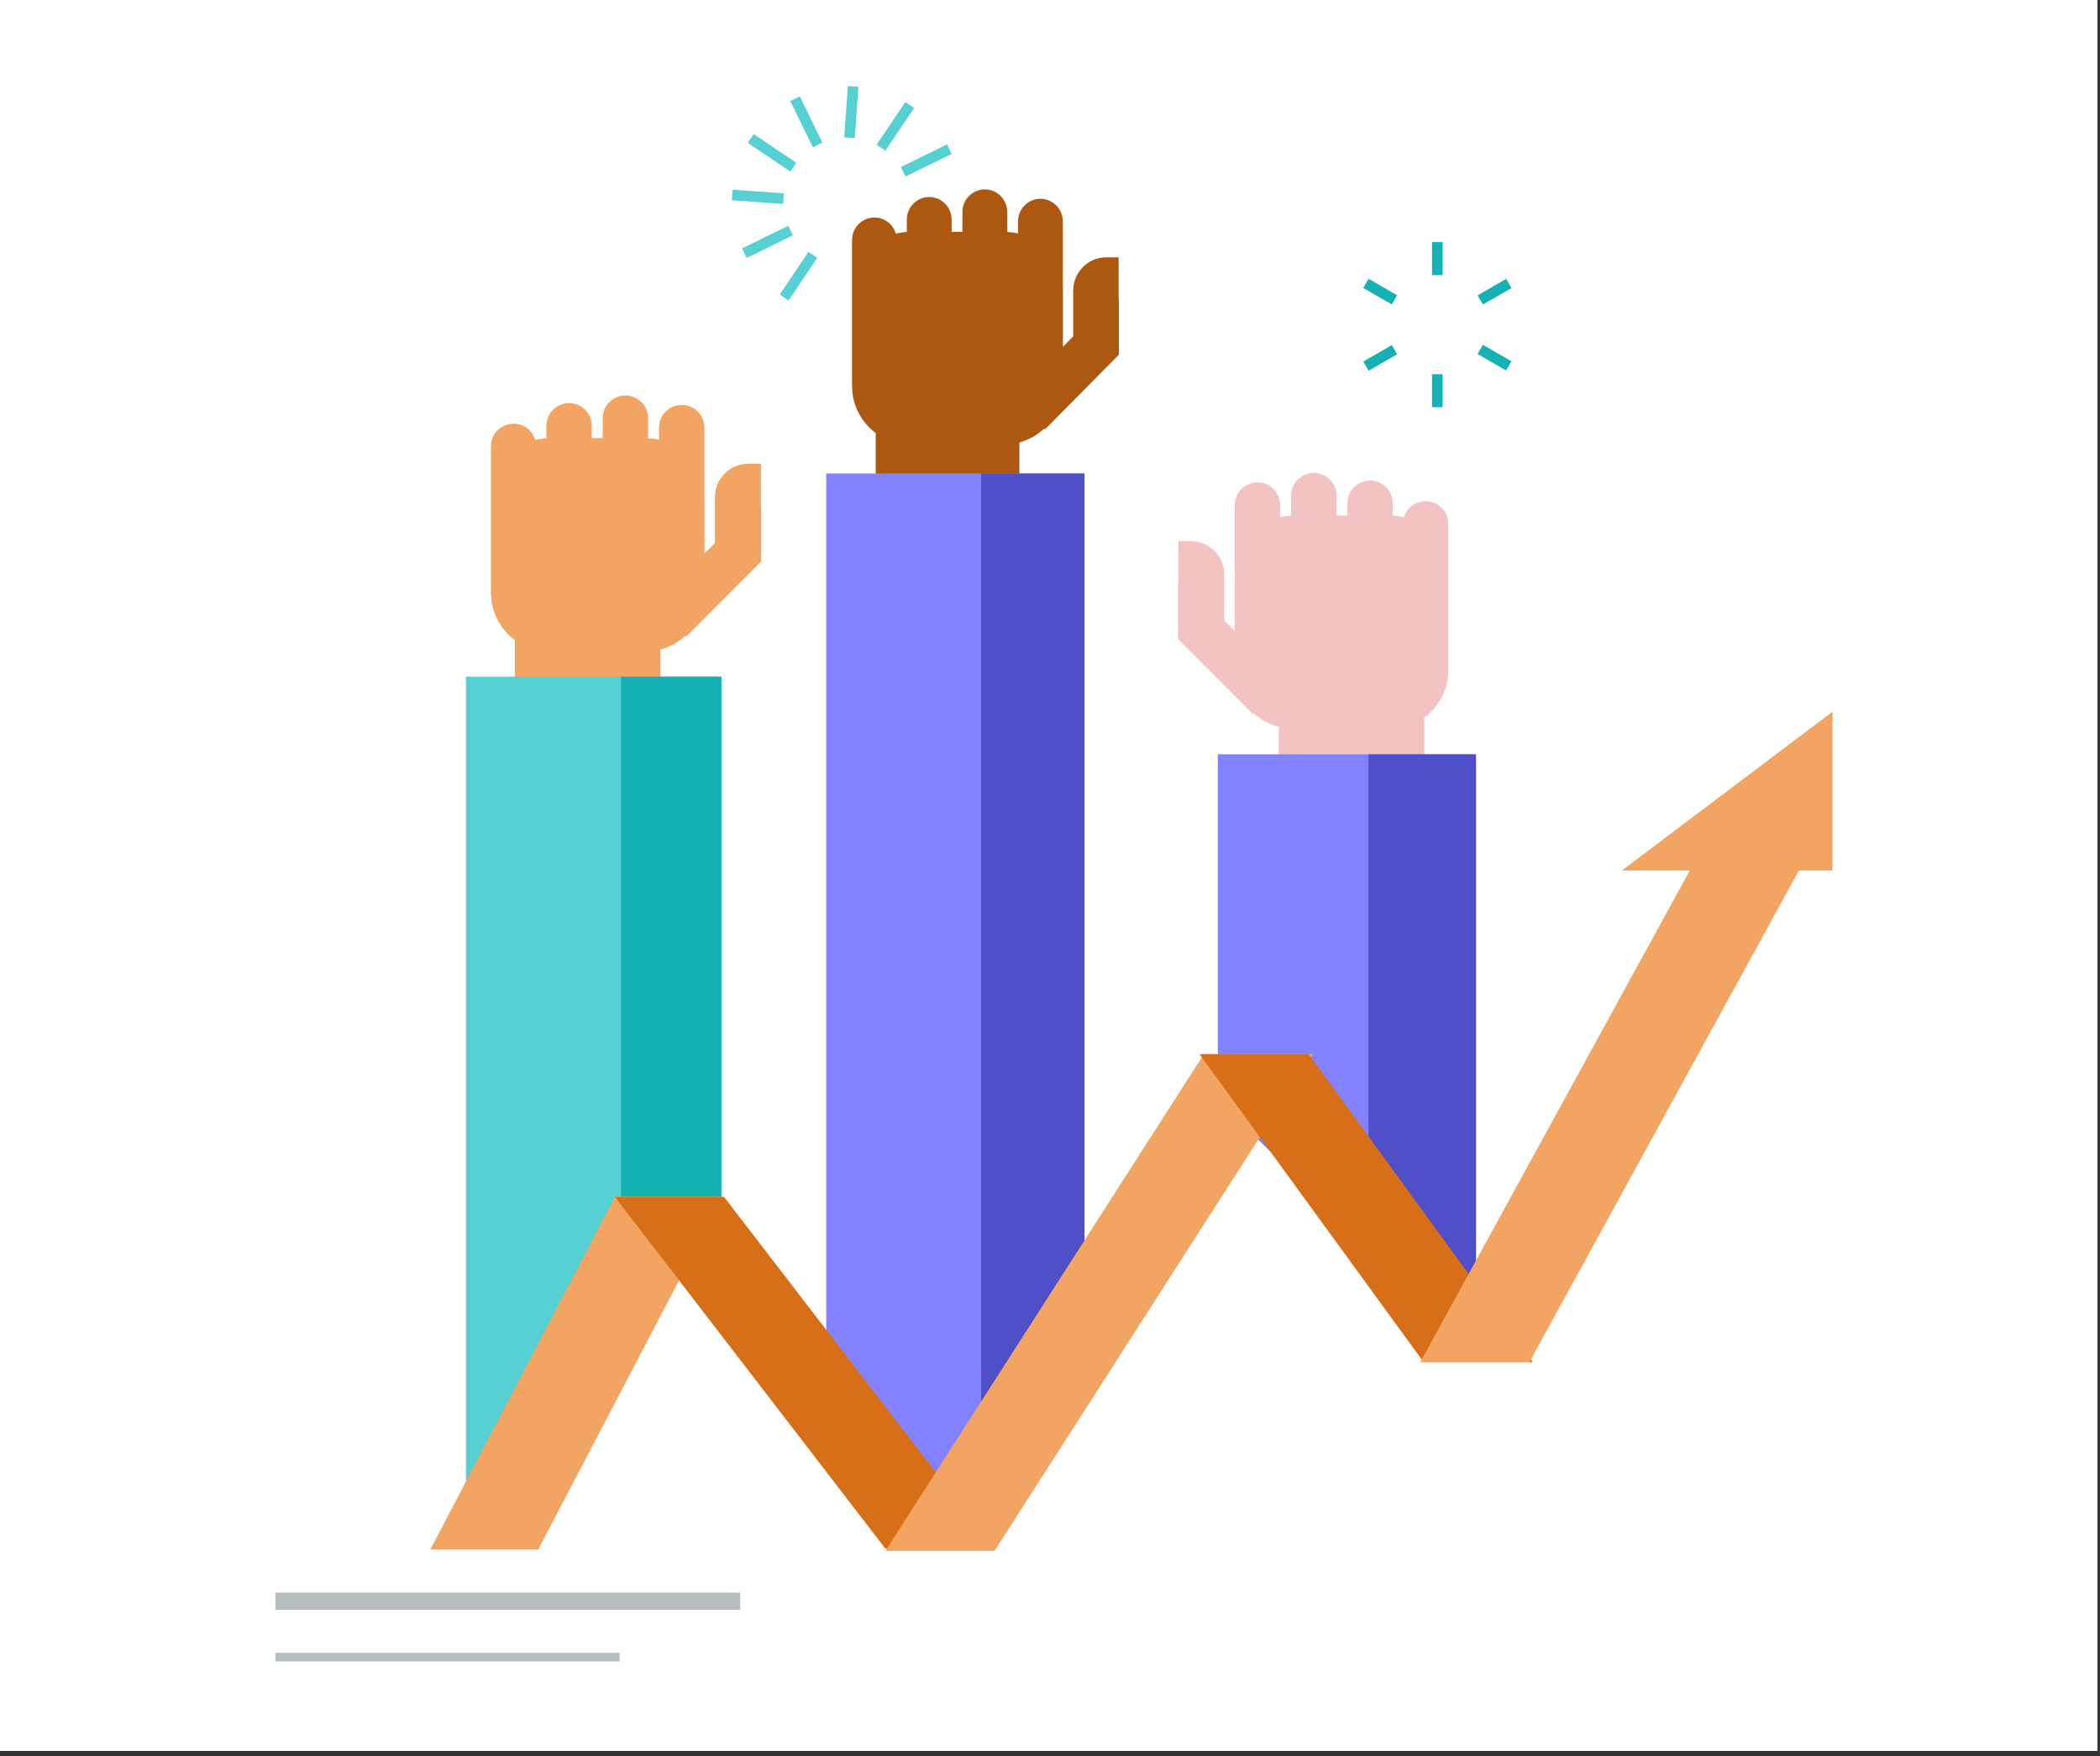
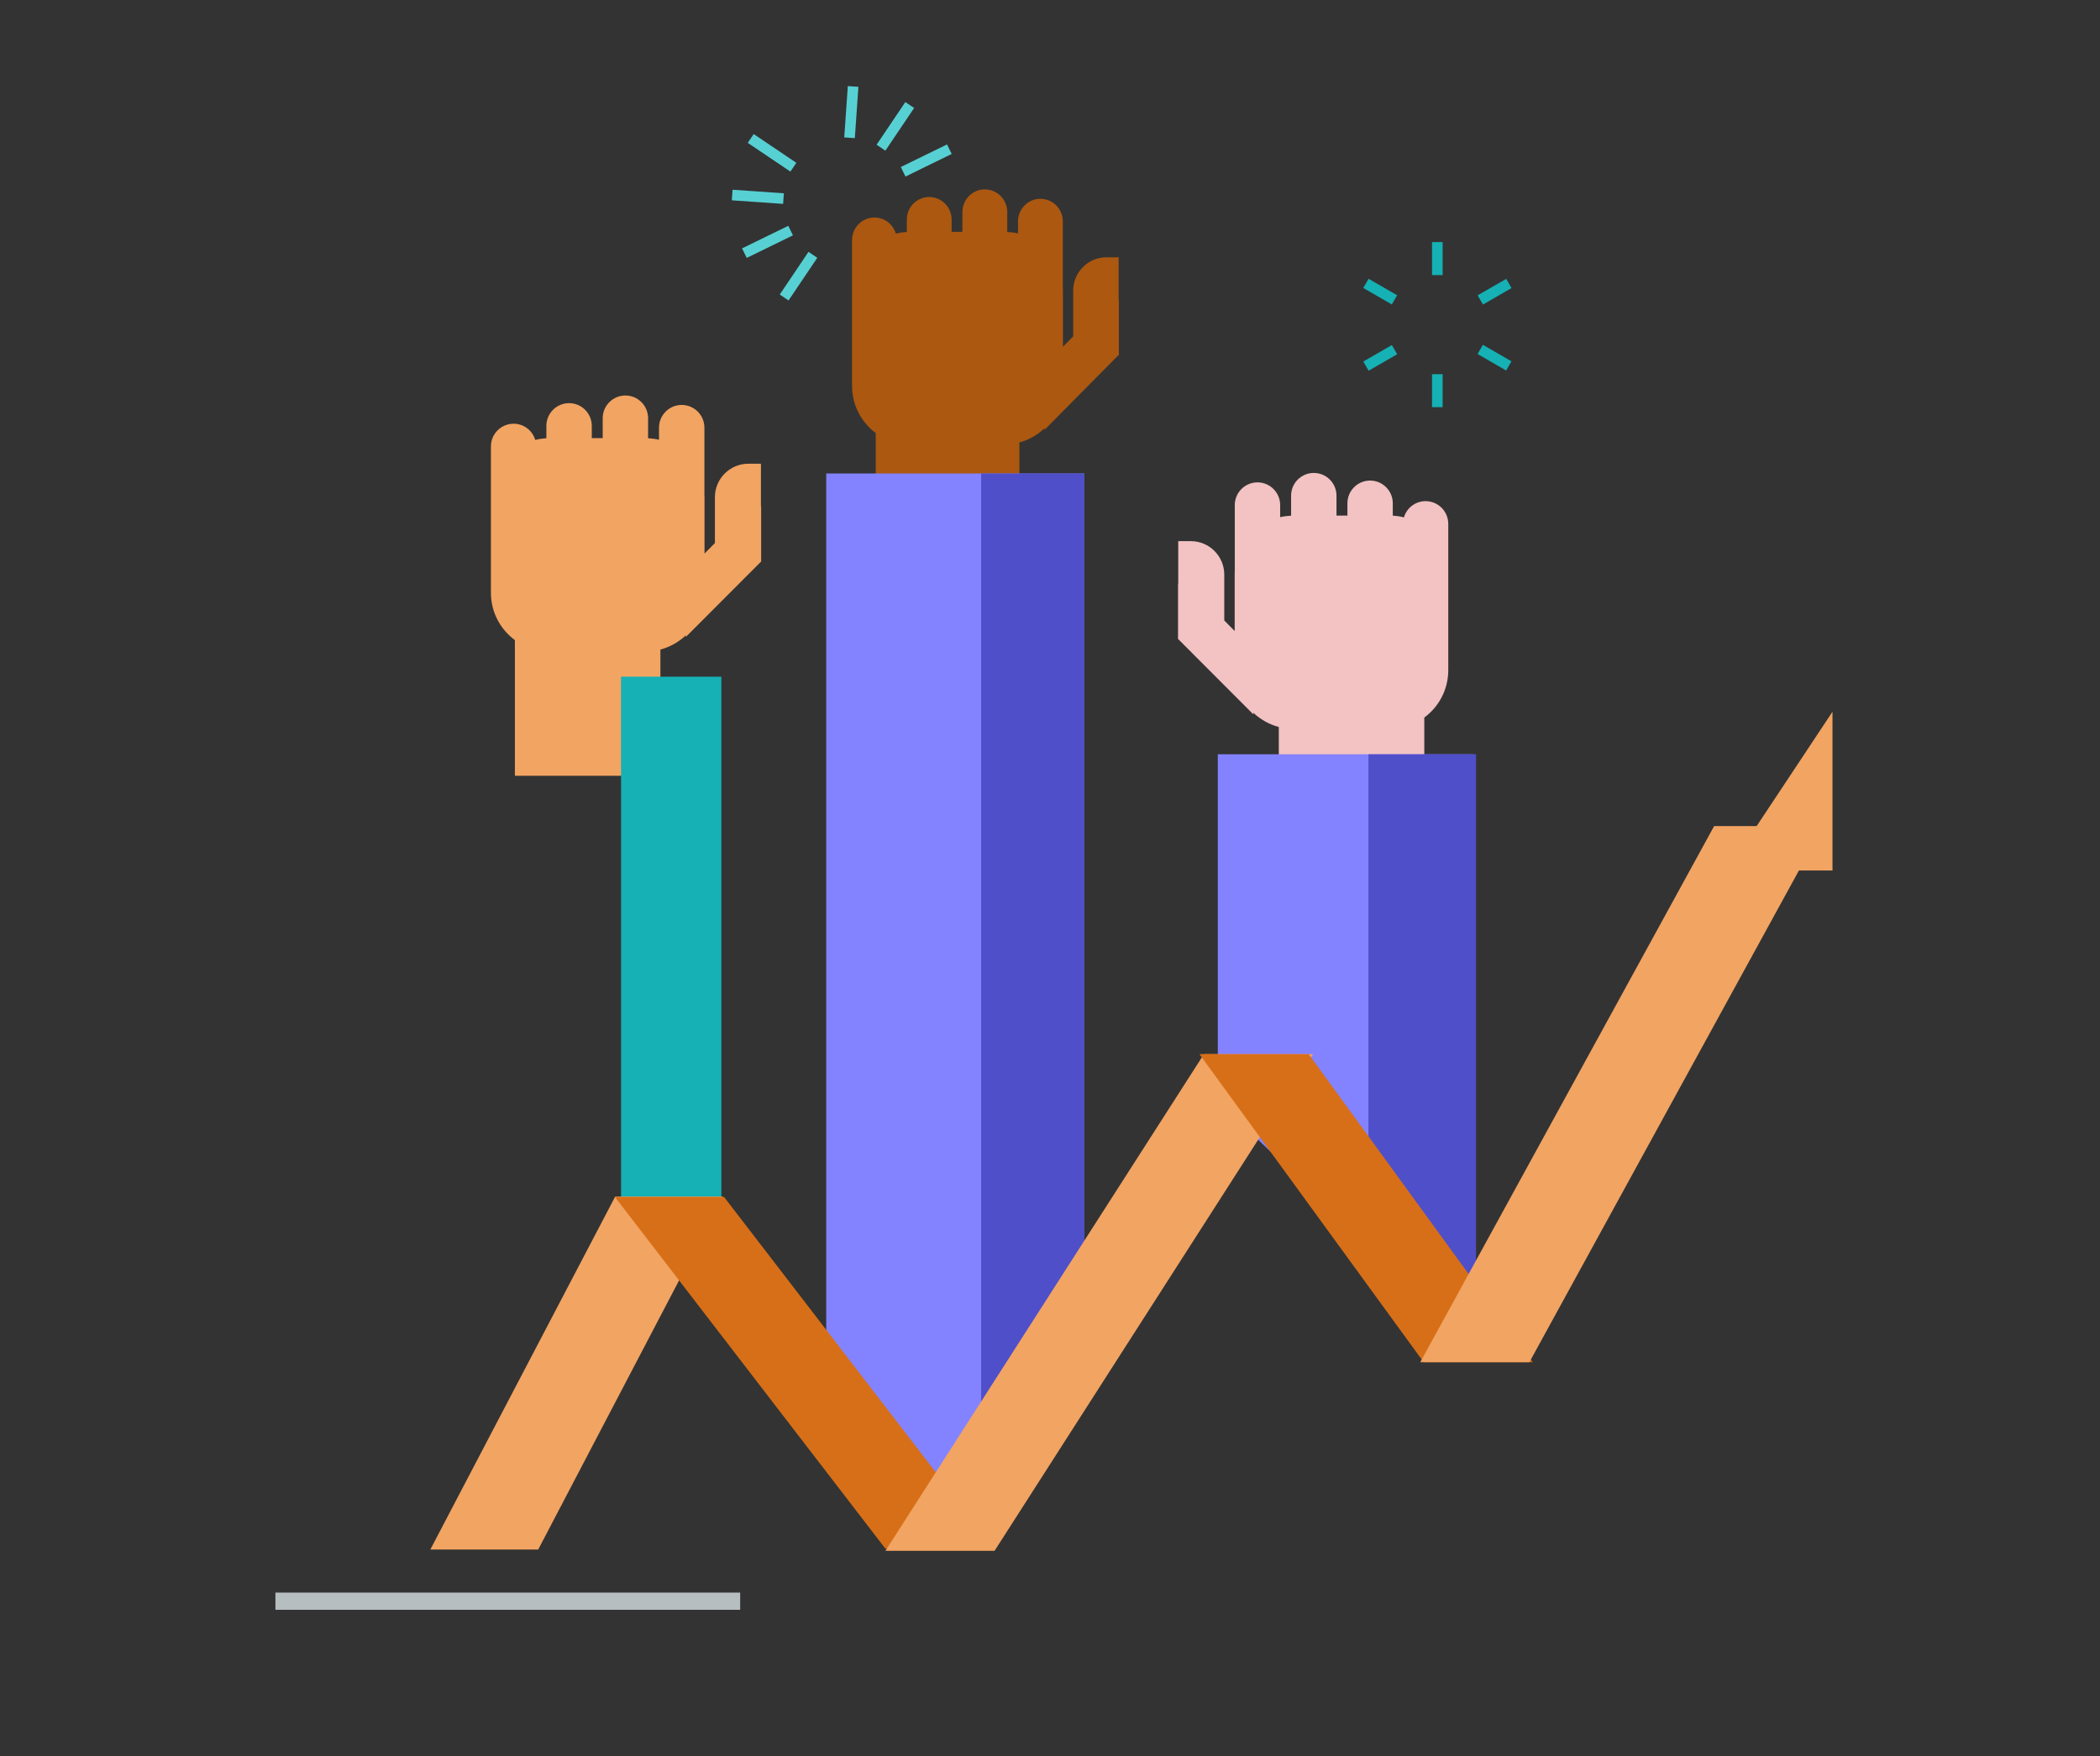
<svg xmlns="http://www.w3.org/2000/svg" width="244" height="204" viewBox="0 0 244 204" fill="none">
  <rect x="0" y="0" width="244" height="204" fill="#333333" stroke="none" />
  <g clip-path="url(#clip0_711_3521)">
-     <rect width="243.71" height="203.4" fill="white" />
    <path d="M129.964 41.245L121.362 49.934V49.75C120.547 50.523 119.549 51.1 118.442 51.395V66H101.75V50.302C100.083 49.063 99 47.075 99 44.816V27.891C99 26.443 100.168 25.265 101.604 25.265C102.784 25.265 103.769 26.062 104.086 27.142C104.499 27.032 104.925 26.971 105.363 26.946V25.51C105.363 24.062 106.531 22.884 107.967 22.884C109.402 22.884 110.57 24.062 110.57 25.51V26.934H111.823V24.627C111.823 23.178 112.991 22 114.427 22C115.863 22 117.031 23.178 117.031 24.627V26.946C117.456 26.971 117.87 27.02 118.284 27.118V25.719C118.284 24.271 119.452 23.092 120.887 23.092C122.323 23.092 123.491 24.271 123.491 25.719V33.451C123.491 33.549 123.503 33.647 123.503 33.746V40.287L124.695 39.072V33.77C124.695 31.635 126.411 29.892 128.54 29.892H129.818C129.818 29.892 129.927 29.892 129.976 29.892V34.813C129.976 34.813 129.988 34.813 130 34.813V41.245H129.964Z" fill="#AC5810" />
    <path d="M114.219 160.358V55H126V160.358L110.633 177L96 160.358V55H126V160.358" fill="#8383FF" />
    <path d="M85.116 22.041L85.031 23.27L90.993 23.684L91.078 22.455L85.116 22.041Z" fill="#57D0D3" />
    <path d="M87.57 15.573L86.881 16.595L91.838 19.934L92.526 18.912L87.57 15.573Z" fill="#57D0D3" />
-     <path d="M92.932 11.199L91.825 11.739L94.447 17.11L95.554 16.569L92.932 11.199Z" fill="#57D0D3" />
    <path d="M98.509 10L98.094 15.962L99.323 16.047L99.738 10.085L98.509 10Z" fill="#57D0D3" />
    <path d="M105.191 11.856L101.851 16.812L102.873 17.501L106.213 12.545L105.191 11.856Z" fill="#57D0D3" />
    <path d="M110.038 16.778L104.667 19.399L105.208 20.507L110.578 17.885L110.038 16.778Z" fill="#57D0D3" />
    <path d="M93.939 29.257L90.6 34.214L91.622 34.902L94.961 29.946L93.939 29.257Z" fill="#57D0D3" />
    <path d="M91.592 26.23L86.222 28.852L86.762 29.96L92.133 27.337L91.592 26.23Z" fill="#57D0D3" />
    <path d="M86 185H32V187H86V185Z" fill="#B7BEC0" />
-     <path d="M72 192H32V193H72V192Z" fill="#B7BEC0" />
    <path d="M88.401 65.264L79.689 73.989V73.804C78.863 74.58 77.853 75.159 76.731 75.455V90.119H59.825V74.358C58.136 73.114 57.04 71.117 57.04 68.85V51.857C57.04 50.403 58.223 49.22 59.677 49.22C60.872 49.22 61.87 50.021 62.191 51.105C62.61 50.995 63.041 50.933 63.484 50.908V49.467C63.484 48.013 64.668 46.83 66.121 46.83C67.576 46.83 68.759 48.013 68.759 49.467V50.896H70.028V48.579C70.028 47.125 71.211 45.942 72.665 45.942C74.119 45.942 75.302 47.125 75.302 48.579V50.908C75.733 50.933 76.152 50.982 76.571 51.081V49.676C76.571 48.222 77.754 47.039 79.208 47.039C80.662 47.039 81.845 48.222 81.845 49.676V57.439C81.845 57.538 81.858 57.636 81.858 57.735V64.303L83.065 63.083V57.76C83.065 55.616 84.803 53.866 86.959 53.866H88.253C88.253 53.866 88.364 53.866 88.413 53.866V58.807C88.413 58.807 88.425 58.807 88.438 58.807V65.264H88.401Z" fill="#F2A462" />
-     <path d="M83.817 141.8V78.609H54.145V179.815" fill="#57D0D3" />
    <path d="M83.816 141.8V78.609H72.159V154.825" fill="#15B1B5" />
    <path d="M126 148.409V55H114V166" fill="#4F4FC9" />
    <path d="M136.914 74.259L145.626 82.984V82.799C146.451 83.575 147.462 84.154 148.583 84.45V99.114H165.49V83.353C167.178 82.109 168.275 80.112 168.275 77.845V73.273V66.73V60.852C168.275 59.398 167.092 58.215 165.638 58.215C164.442 58.215 163.444 59.016 163.124 60.101C162.705 59.99 162.274 59.928 161.83 59.904V58.462C161.83 57.008 160.647 55.825 159.193 55.825C157.739 55.825 156.556 57.008 156.556 58.462V59.891H155.287V57.575C155.287 56.12 154.104 54.938 152.65 54.938C151.196 54.938 150.013 56.12 150.013 57.575V59.904C149.581 59.928 149.162 59.977 148.743 60.076V58.671C148.743 57.217 147.56 56.034 146.106 56.034C144.652 56.034 143.469 57.217 143.469 58.671V66.434C143.469 66.533 143.457 66.632 143.457 66.73V73.298L142.249 72.078V66.755C142.249 64.611 140.512 62.861 138.355 62.861H137.062C137.062 62.861 136.951 62.861 136.901 62.861V67.802C136.901 67.802 136.889 67.802 136.877 67.802V74.259H136.914Z" fill="#F3C2C2" />
    <path d="M141.498 127.9V87.617H171.183V156.39" fill="#8383FF" />
    <path d="M159 134V87.617L171.5 87.617V152.5" fill="#4F4FC9" />
    <path d="M62.534 180L84 139H71.478L50 180H62.534Z" fill="#F2A462" />
    <path d="M115.547 179.888L84.124 139.039H71.444L102.867 179.888H115.547Z" fill="#D76F18" />
-     <path d="M212.919 82.676V101.123H200.683H188.446L212.919 82.676Z" fill="#F2A462" />
+     <path d="M212.919 82.676V101.123H200.683L212.919 82.676Z" fill="#F2A462" />
    <path d="M115.559 180.147L152.564 122.453H139.884L102.879 180.147H115.559Z" fill="#F2A462" />
    <path d="M178.095 158.238L152.058 122.453H139.365L165.415 158.238H178.095Z" fill="#D76F18" />
    <path d="M177.701 158.238L211.847 95.96H199.167L165.021 158.238H177.701Z" fill="#F2A462" />
    <path d="M167.621 28.124H166.388V31.956H167.621V28.124Z" fill="#15B1B5" />
    <path d="M159.014 32.383L158.398 33.45L161.717 35.366L162.333 34.298L159.014 32.383Z" fill="#15B1B5" />
    <path d="M161.722 40.083L158.403 41.999L159.019 43.066L162.338 41.151L161.722 40.083Z" fill="#15B1B5" />
    <path d="M167.621 43.466H166.388V47.298H167.621V43.466Z" fill="#15B1B5" />
    <path d="M172.297 40.055L171.681 41.122L174.999 43.039L175.616 41.972L172.297 40.055Z" fill="#15B1B5" />
    <path d="M175.007 32.395L171.688 34.31L172.304 35.378L175.623 33.462L175.007 32.395Z" fill="#15B1B5" />
  </g>
  <defs>
    <clipPath id="clip0_711_3521">
      <rect width="243.71" height="203.4" fill="white" />
    </clipPath>
  </defs>
</svg>